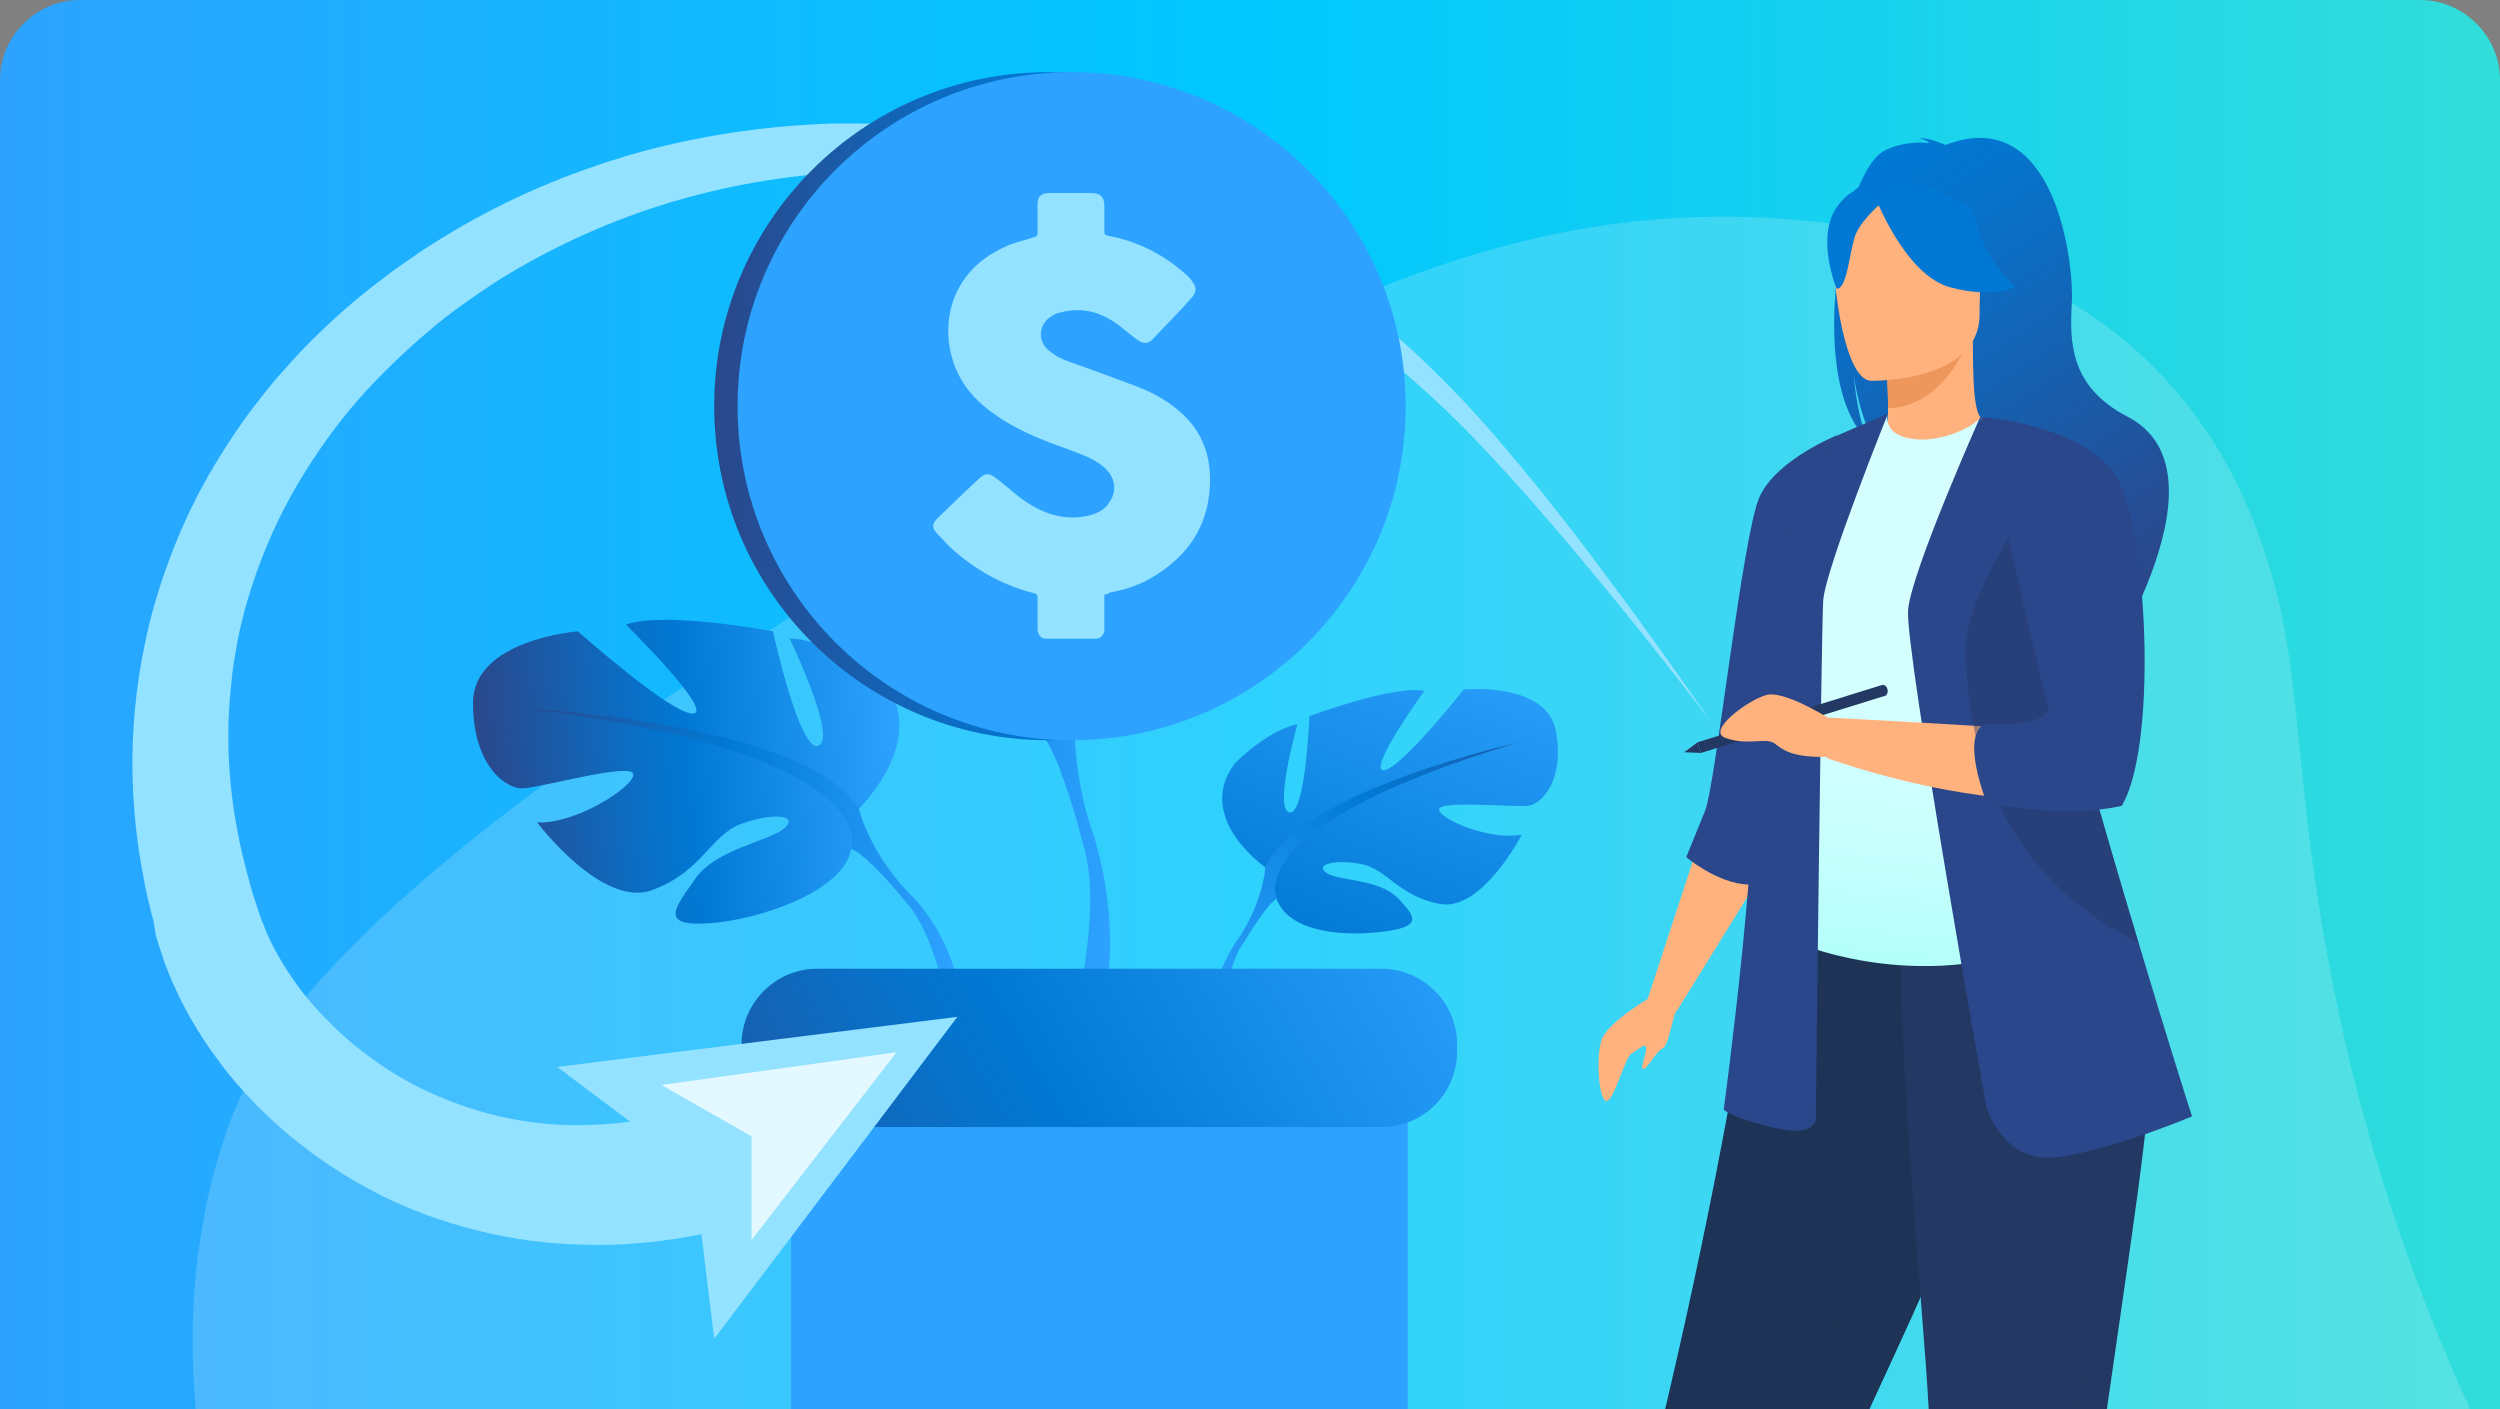
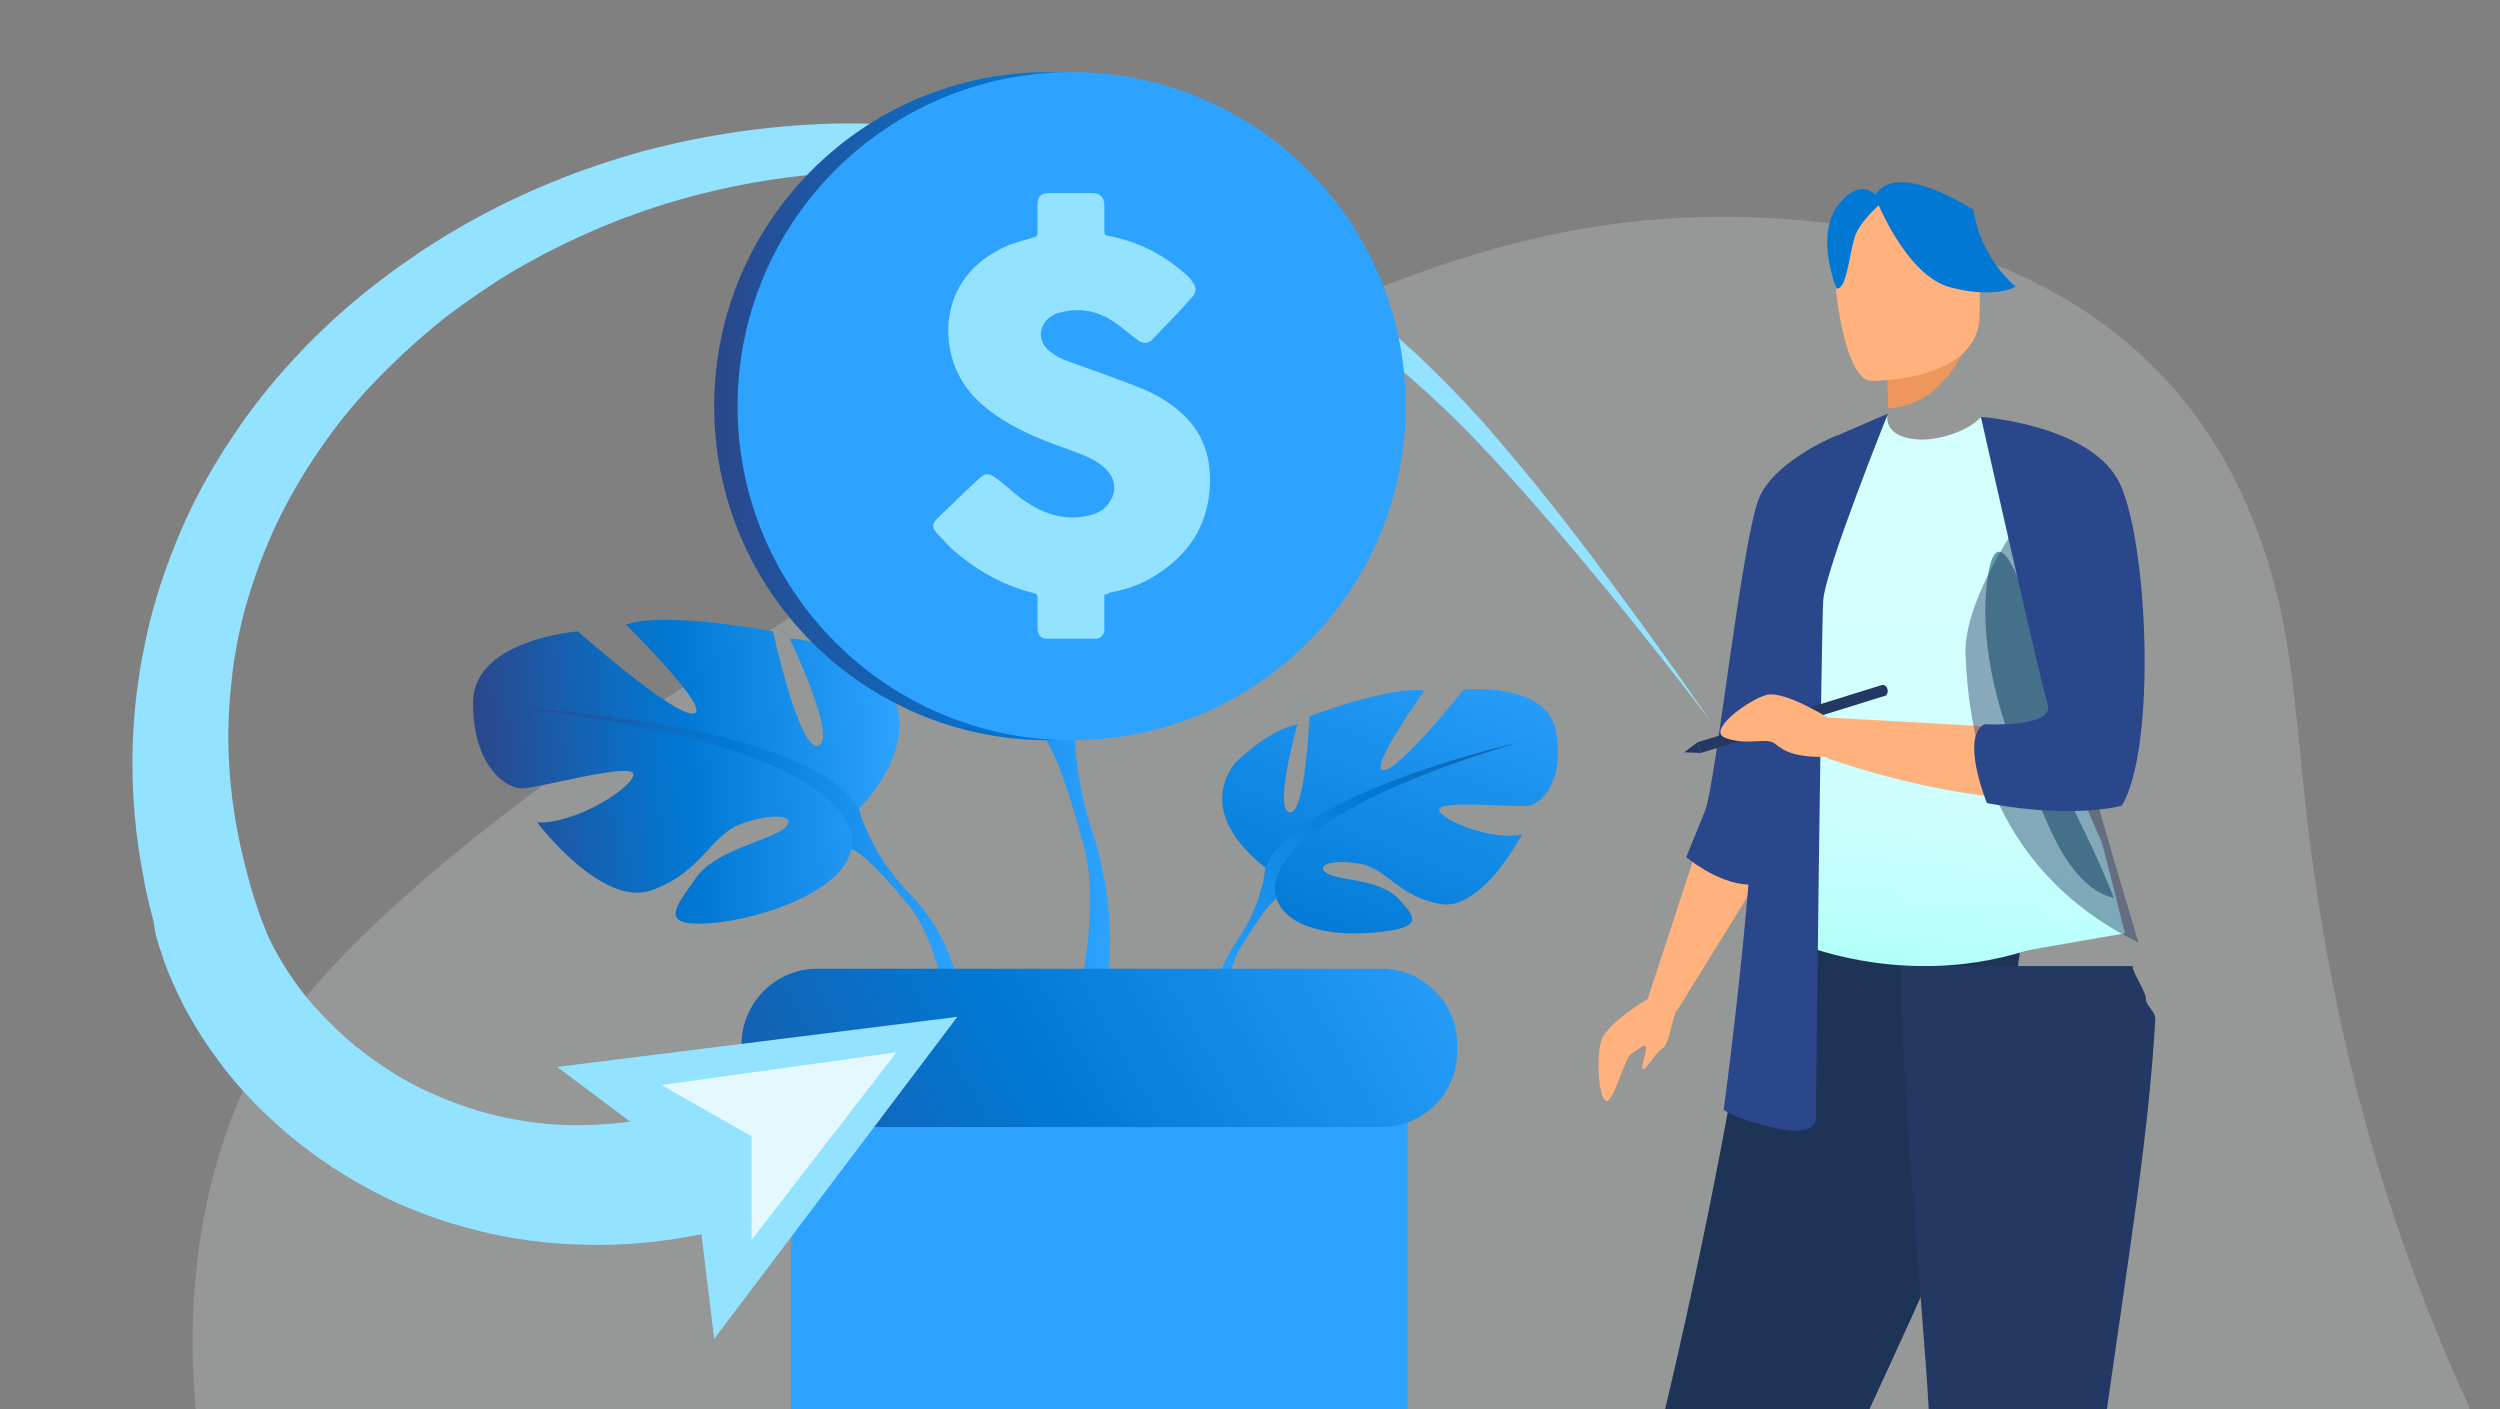
<svg xmlns="http://www.w3.org/2000/svg" xmlns:xlink="http://www.w3.org/1999/xlink" version="1.1" id="Layer_1" x="0px" y="0px" viewBox="0 0 374.2 210.9" style="enable-background:new 0 0 374.2 210.9;" xml:space="preserve">
  <rect x="0" y="0" width="374.2" height="210.9" fill="#808080" stroke="none" />
  <style type="text/css">
	.st0{clip-path:url(#SVGID_2_);}
	.st1{fill:url(#SVGID_3_);}
	.st2{opacity:0.19;fill:#F4F7FA;}
	.st3{fill:#FFB27D;}
	.st4{fill:#233862;}
	.st5{fill:url(#SVGID_4_);}
	.st6{fill:#ED975D;}
	.st7{fill:#1E3456;}
	.st8{fill:url(#SVGID_5_);}
	.st9{fill:#5F9AA8;}
	.st10{fill:#0179D4;}
	.st11{fill:#2B478B;}
	.st12{opacity:0.43;fill:#233862;}
	.st13{fill:url(#SVGID_6_);}
	.st14{fill:url(#SVGID_7_);}
	.st15{fill:url(#SVGID_8_);}
	.st16{fill:url(#SVGID_9_);}
	.st17{fill:url(#SVGID_10_);}
	.st18{fill:#2DA3FF;}
	.st19{fill:url(#SVGID_11_);}
	.st20{fill:#93E2FF;}
	.st21{fill:url(#SVGID_12_);}
	.st22{opacity:0.75;}
	.st23{fill:#FFFFFF;}
</style>
  <g>
    <defs>
      <path id="SVGID_1_" d="M374.2,210.9H0V12C0,5.4,5.4,0,12,0h350.2c6.6,0,12,5.4,12,12V210.9z" />
    </defs>
    <clipPath id="SVGID_2_">
      <use xlink:href="#SVGID_1_" style="overflow:visible;" />
    </clipPath>
    <g class="st0">
      <linearGradient id="SVGID_3_" gradientUnits="userSpaceOnUse" x1="0" y1="105.456" x2="374.182" y2="105.456">
        <stop offset="0" style="stop-color:#2DA3FF" />
        <stop offset="0.301" style="stop-color:#0FBBFF" />
        <stop offset="0.495" style="stop-color:#00C7FF" />
        <stop offset="0.782" style="stop-color:#1BD3EB" />
        <stop offset="1" style="stop-color:#32DEDA" />
      </linearGradient>
-       <path class="st1" d="M374.2,210.9H0V12C0,5.4,5.4,0,12,0h350.2c6.6,0,12,5.4,12,12V210.9z" />
      <path class="st2" d="M276.2,256.2c52.7-36.3,110,1,93.2-46c-5.6-12.3-13.2-31.2-18.6-55.2c-9.1-41-4.6-55.3-13.9-78    c-14.1-34.3-46.9-42.2-67-44c-46-4.2-83,15-158.8,64c-64,41.3-73.6,61.2-77.7,73.9c-12.3,38,3.9,74.5,5.9,78.8    c3.6,7.7,14.2,27.1,32.3,41.1C142.6,345.2,223.5,292.5,276.2,256.2z" />
      <g>
        <g>
          <path class="st3" d="M241.1,288c-0.2,3-4.5,3-9.3,2.5c-4.8-0.6-3.5,0.7-10.3,0.8c-6.7,0.1-9.1-2.1-9.4-3.1      c-0.3-0.9,3-1.6,6.4-2.4c0.4-0.1,0.9-0.2,1.3-0.3c3.9-1,6.5-3.9,9.9-6.5c3.2-2.4,7.3-11.2,7.3-11.2l9.2-0.4      c0,0-3.9,7.9-5.3,11.3c-0.9,2-0.5,4.4-0.1,6.3C240.9,285.9,241.1,287,241.1,288z" />
          <path class="st4" d="M231.8,290.5c-4.8-0.6-3.5,0.7-10.3,0.8c-6.7,0.1-9.1-2.1-9.4-3.1c-0.3-0.9,3-1.6,6.4-2.4l0,0.1      c0,0,4.3,2.3,9.9,1.8c4.5-0.5,9.1-2.3,12.3-2.7c0.2,1,0.4,2.1,0.3,3.1C240.8,291,236.6,291.1,231.8,290.5z" />
        </g>
        <g>
          <path class="st3" d="M304.7,288.7c-0.2,3-4.5,3-9.3,2.5c-4.8-0.6-3.5,0.7-10.3,0.8c-6.7,0.1-9.1-2.1-9.4-3.1      c-0.3-0.9,3-1.6,6.4-2.4c0.4-0.1,0.9-0.2,1.3-0.3c3.9-1,6.5-3.9,9.9-6.5c3.2-2.4,0-16.8,0-16.8l10.1-1c0,0-0.5,12.1-0.5,17.6      c0,2.2,1,4.3,1.4,6.1C304.5,286.6,304.7,287.6,304.7,288.7z" />
          <path class="st4" d="M295.4,291.1c-4.8-0.6-3.5,0.7-10.3,0.8c-6.7,0.1-9.1-2.1-9.4-3.1c-0.3-0.9,3-1.6,6.4-2.4l0,0.1      c0,0,4.3,2.3,9.9,1.8c4.5-0.5,9.1-2.4,12.3-2.7c0.2,1,0.4,2.1,0.3,3.1C304.4,291.7,300.2,291.7,295.4,291.1z" />
        </g>
        <linearGradient id="SVGID_4_" gradientUnits="userSpaceOnUse" x1="272.937" y1="15.707" x2="318.969" y2="87.846">
          <stop offset="0.145" style="stop-color:#0179D4" />
          <stop offset="0.422" style="stop-color:#0D6BC0" />
          <stop offset="0.988" style="stop-color:#2A488C" />
          <stop offset="1" style="stop-color:#2B478B" />
        </linearGradient>
-         <path class="st5" d="M275.1,40.3c-1.7-7.2,0.8-10.5,3.1-12.3c1.1-2.6,2.3-4.5,3.6-5.3c2.3-1.3,5.1-1.5,7-1.3     c-0.5-0.5-1.5-0.7-1.5-0.7c1.2-0.2,3.9,1,3.9,1c16.6-6.4,19.3,18.1,18.9,23.8c-0.3,5.7-0.3,12.4,8.4,16.9     c16.5,8.6-5.5,40.8-5.5,40.8c0.4-4.6-20.8-28.9-31.9-36.1c-2.7-4-3.7-11-3.7-11.5c0.5,5.6,1.4,8.7,2.3,10.4     C274.5,61.3,273.8,50.1,275.1,40.3z" />
-         <path class="st3" d="M281.7,67.4c-0.1,0,5.3,2.8,9.4,1.7c3.8-1,6.3-6,6.3-6c-1.6-0.3-2.1-2.5-2.1-12.1l-0.7,0.1l-12.3,2.4     c0,0,0.3,3.9,0.3,7.5C282.6,64.1,282.4,67.1,281.7,67.4z" />
        <path class="st6" d="M282.3,53.6c0,0,0.3,3.9,0.3,7.5c6.9-0.2,10.5-6.5,12-10L282.3,53.6z" />
        <path class="st7" d="M232.2,272.6c-0.6,1.9,0.8,3.8,2.7,3.9l4.8,0.2l5.1,0.2c1.3,0,2.5-0.5,3.3-1.5c4.1-5,16.6-21.6,24.1-45.7     c0.2-0.7,0.4-1.4,0.7-2.1c5-14.6,15.4-32.9,20.9-49.5c0.9-2.6,1.7-5.1,2.4-7.5c0.2-0.8,0.4-1.5,0.7-2.2c4-14,5.2-23.2,6.3-33     l-39.5,0.3C263.6,135.8,255.3,200.4,232.2,272.6z" />
        <linearGradient id="SVGID_5_" gradientUnits="userSpaceOnUse" x1="285.53" y1="162.105" x2="293.317" y2="90.653">
          <stop offset="0" style="stop-color:#8FFFF5" />
          <stop offset="0.11" style="stop-color:#A1FFF8" />
          <stop offset="0.295" style="stop-color:#B8FFFB" />
          <stop offset="0.494" style="stop-color:#C8FFFD" />
          <stop offset="0.715" style="stop-color:#D2FFFF" />
          <stop offset="1" style="stop-color:#D5FFFF" />
        </linearGradient>
        <path class="st8" d="M269.1,113.1c0.1,18.8-2.8,26.9-2.8,26.9s16.9,8.6,37,2.3c0.2-0.1,14.8-2.6,14.8-2.6     c-0.3-0.8-3.3-13.4-3.7-14.1c-4.2-9.1-5.6-14.3-6.1-17.1c-0.9-5.2-1-10.6-0.5-15.7c1.2-13.5,4.9-24.7,4.9-24.7     c-5.5-1.2-10.6-3.4-16.3-5.6c-1.3,1.6-5.3,3.3-8.8,3.3c-4-0.1-5.3-1.8-5.1-3.7c-4.3,2.4-7.7,4.6-7.7,4.6     c-3.6,6.3-11,12.4-11.5,22.1C263.3,90.9,269.1,112.5,269.1,113.1z" />
        <path class="st9" d="M303.1,115.2c1.7,2.4,5,17.3,13.3,19.2c-4.2-10.6-7.5-15.2-8-18.5c-0.9-6.1-1-12.4-0.5-18.3     c-2.8-4.8-4.8-8.1-4.8-8.1c-0.2-0.8-4.4-13.7-5.7-2.1C296,98.8,301.1,112.4,303.1,115.2z" />
        <path class="st3" d="M280,57c0,0,16.3,0.3,16.3-9.9c0-10.1,2.1-16.9-8.3-17.5c-10.4-0.6-12.4,3.3-13.3,6.7     C273.9,39.6,275.7,56.7,280,57z" />
        <path class="st10" d="M280.6,29.3c0,0,4.5,11.9,11.3,13.7c6.8,1.8,9.8-0.1,9.8-0.1s-5.3-4.2-6.3-11.5     C295.4,31.5,283.9,23.7,280.6,29.3z" />
        <path class="st10" d="M281.7,30.3c0,0-3.3,2.7-4.1,5.2c-0.8,2.6-1.2,7.9-2.7,7.7c0,0-3.4-8.1,0.4-12.7     C279.2,25.7,281.7,30.3,281.7,30.3z" />
        <polygon class="st3" points="254.3,126.1 246.6,149.6 251,151.3 263.8,130.6    " />
        <path class="st11" d="M275.1,65.1c0,0-9.1,3.6-11.7,9.2c-2.6,5.6-6.6,43.3-8.2,47.1c-1.6,3.9-2.8,6.9-2.8,6.9s4.6,3.9,9.2,4.1     C266.2,132.8,275.1,65.1,275.1,65.1z" />
        <path class="st11" d="M282.6,61.9c0,0-9.4,23.3-9.7,28c-0.3,4.7-1.1,77.1-1.1,77.1s0.6,3.3-5.8,1.9s-8-2.8-8-2.8     s6.1-44.6,4.4-60.2c-1.7-15.5,12.8-40.8,12.8-40.8L282.6,61.9z" />
        <path class="st7" d="M239.7,276.8l5.5,0.2c1,0,1.9-0.4,2.6-1.2c3.7-4.5,16.7-21.3,24.4-46.1c0.2-0.7,0.4-1.4,0.7-2.1     c5-14.6,15.4-32.9,20.9-49.5c0.9-2.6,1.7-5.1,2.4-7.5c0.2-0.8,0.4-1.5,0.7-2.2L291,164c0,0-17.5,28.3-22.9,54.9     C263.4,242,244.6,269.9,239.7,276.8z" />
        <path class="st4" d="M288.8,214.8c-0.1,13.7,0.5,44.3,2.2,59.2c0.2,1.4,1.3,2.4,2.7,2.4h4.6c1.9,0,3.4,0,4.4,0     c0.8,0,1.6-0.6,1.7-1.4c4.6-23.4,7.9-42.8,10.3-59.5c2-14,3.8-26.1,5.2-36.4c1.4-10.4,2.3-19.2,2.7-26.5c0.1-1.2-1.4-2-1.4-3.1     c0-1.1-2-3.9-2-4.9h-34.7C284.9,169.9,288.9,206.4,288.8,214.8z" />
        <path class="st4" d="M298.9,276.4c1.6,0,2.8,0,3.6,0c0.9,0,1.7-0.7,1.9-1.6c4.1-20.7,7-38,9.1-52.9c1.8-12.5,3.4-23.3,4.6-32.5     c1.2-9.3,2.1-17.1,2.4-23.7l-12.5,7.4c0,0,8,2.8,4.9,24.2C309.9,218.6,303.1,273.4,298.9,276.4z" />
-         <path class="st11" d="M297.3,165.6c0,0,2.4,8.7,10.7,7.6c8.3-1.1,20.1-6.1,20.1-6.1s-3.6-11.2-8-26c-5.4-17.9-12-40.9-15.1-55.4     c-0.9-4.1-1.5-7.5-1.7-9.9l-6.9-13.4c0,0-10.3,23.1-10.8,28.9C285.1,97.1,297.3,165.6,297.3,165.6z" />
        <path class="st3" d="M305.6,90.4l-9.1-28c0,0,11.5,3.4,17.3,6.3c0,0,3.6,4.7,5.8,15.4c0,0,2.4,25.8-2.9,35.2     c0,0-16.6,3.3-43.2-5.8v-6.1c0,0,29.1,1.5,35.1,2.2L305.6,90.4z" />
        <path class="st12" d="M294.2,97.8c0.4,10.9,3,31.9,25.7,43.2c0.1,0,0.1,0.1,0.2,0.1c-6.2-20.6-13.8-47.1-17.4-63.8     C298.6,83.5,294,91.8,294.2,97.8z" />
        <path class="st11" d="M296.5,62.4c0,0,16.9,1.2,20.9,10.2c4.1,9.1,5.4,39.2,0.2,48c0,0-7.1,2-19.7-0.3c-0.2,0-0.3-0.1-0.5-0.1     c0,0-4-9.8-0.4-11.8c0,0,10.6,0.6,9.5-3C305.4,102,296.5,62.4,296.5,62.4z" />
        <g>
          <path class="st4" d="M254.1,111.1l0.5,1.6l27.7-8.6c0,0,0.4-0.4,0.2-1c-0.2-0.6-0.7-0.6-0.7-0.6L254.1,111.1z" />
          <polygon class="st4" points="252.1,112.6 254.1,111.1 254.6,112.7     " />
        </g>
        <path class="st3" d="M247.7,148.9c0,0-7,3.9-8,6.8c-0.9,3-0.3,9.2,0.8,9.1c1.1-0.1,2.8-6.7,3.7-7.1c0.9-0.5,2.2-1.8,2.2-0.8     c0,1-0.9,2.9-0.5,3.1c0.5,0.3,1.9-2.6,3-3.1c1-0.6,1.4-5.1,2.4-6.4C252.4,149.3,247.7,148.9,247.7,148.9z" />
        <path class="st3" d="M273.4,107.3c0,0-6.3-3.9-8.9-3.3c-2.6,0.6-9.4,5.5-6.1,6.5c3.2,1.1,5.8-0.1,7.1,0.7c1.2,0.8,2.2,2.2,8,2.1     C279.2,113.4,273.4,107.3,273.4,107.3z" />
      </g>
      <g>
        <linearGradient id="SVGID_6_" gradientUnits="userSpaceOnUse" x1="132.011" y1="436.711" x2="195.412" y2="436.711" gradientTransform="matrix(0.996 -8.639834e-02 8.639834e-02 0.996 -97.433 -305.581)">
          <stop offset="0" style="stop-color:#2B478B" />
          <stop offset="6.794669e-03" style="stop-color:#2A488C" />
          <stop offset="0.335" style="stop-color:#0D6BC0" />
          <stop offset="0.495" style="stop-color:#0179D4" />
          <stop offset="1" style="stop-color:#2DA3FF" />
        </linearGradient>
        <path class="st13" d="M128.6,121c0,0,11.7-11.4,2.5-20.2c0,0-6.9-5.1-12.9-5.2c0,0,7.2,14.9,4.3,16c-2.8,1.2-6.8-17.1-6.8-17.1     s-16.4-3.1-22-1c0,0,13.1,12.9,10.1,13.3c-3,0.4-17.3-12.3-17.3-12.3s-15.7,1.2-15.7,10.7c0,9.5,5,12.9,7.4,12.8     c2.4,0,16.5-4,16.6-2.1c0.1,1.9-8.7,7.5-14.4,7.2c0,0,9.8,13,17.3,10.1c7.5-2.8,8.6-8.2,13.3-9.9c4.7-1.7,8.5-1.3,6.5,0.6     c-2,1.9-10.4,3.2-13.4,7.6c-3,4.3-5.6,7.2,2,6.7c7.6-0.5,20.2-4.8,21.3-11.1C128.6,121,128.6,121,128.6,121z" />
        <linearGradient id="SVGID_7_" gradientUnits="userSpaceOnUse" x1="139.555" y1="448.767" x2="200.748" y2="448.767" gradientTransform="matrix(0.996 -8.639834e-02 8.639834e-02 0.996 -97.433 -305.581)">
          <stop offset="0" style="stop-color:#2B478B" />
          <stop offset="6.794669e-03" style="stop-color:#2A488C" />
          <stop offset="0.335" style="stop-color:#0D6BC0" />
          <stop offset="0.495" style="stop-color:#0179D4" />
          <stop offset="1" style="stop-color:#2DA3FF" />
        </linearGradient>
        <path class="st14" d="M141.2,147.8l2.1-0.9c-1.8-8.4-7.5-13.5-7.5-13.5l0,0c-5.8-6.1-7.3-12.5-7.3-12.5     c-8.2-12.8-50.2-14.9-50.2-14.9c54.5,6.7,49.1,21.1,49.1,21.1c1.5,0.4,4.5,3.6,6.6,6c0.3,0.4,0.8,1,1.5,1.8c0,0,0,0,0,0     c0.3,0.4,0.5,0.6,0.7,0.8C138.7,139,140.3,144,141.2,147.8z" />
      </g>
      <g>
        <linearGradient id="SVGID_8_" gradientUnits="userSpaceOnUse" x1="177.331" y1="193.251" x2="218.336" y2="90.738">
          <stop offset="0" style="stop-color:#2B478B" />
          <stop offset="6.794669e-03" style="stop-color:#2A488C" />
          <stop offset="0.335" style="stop-color:#0D6BC0" />
          <stop offset="0.495" style="stop-color:#0179D4" />
          <stop offset="1" style="stop-color:#2DA3FF" />
        </linearGradient>
        <path class="st15" d="M189.5,129.9c0,0-10.8-7.4-4.7-15.6c0,0,4.7-4.9,9.4-5.9c0,0-3.6,12.7-1.2,13.2c2.4,0.5,3-14.4,3-14.4     s12.5-4.7,17.2-3.8c0,0-8.6,11.9-6.1,11.9c2.5-0.1,12-12.1,12-12.1s12.5-1.2,13.8,6.3c1.3,7.5-2.2,10.8-4.1,11.1     c-1.9,0.3-13.6-0.9-13.4,0.6c0.2,1.5,7.8,4.7,12.4,3.7c0,0-6,11.6-12.3,10.4c-6.3-1.2-7.9-5.3-11.9-6c-3.9-0.7-6.9,0.1-5,1.4     c1.9,1.2,7.8,0.8,10.7,3.8c2.9,3,3.4,4.3-2.7,5c-6,0.7-13.7-0.1-15.5-4.9C189.5,129.9,189.5,129.9,189.5,129.9z" />
        <linearGradient id="SVGID_9_" gradientUnits="userSpaceOnUse" x1="239.098" y1="101.273" x2="176.613" y2="146.672">
          <stop offset="0" style="stop-color:#2B478B" />
          <stop offset="6.794669e-03" style="stop-color:#2A488C" />
          <stop offset="0.335" style="stop-color:#0D6BC0" />
          <stop offset="0.495" style="stop-color:#0179D4" />
          <stop offset="1" style="stop-color:#2DA3FF" />
        </linearGradient>
        <path class="st16" d="M227,111.2c0,0-32.9,7.4-37.6,18.6c0,0-0.3,5.2-4.1,10.8l0,0c0,0-3.7,4.7-4,11.5l1.9-0.8     c0.3-2.9,0.9-6.3,2.1-8.8c0.1-0.2,0.2-0.4,0.4-0.7c0.4-0.7,0.8-1.2,1-1.6c1.4-2.2,3.3-5.1,4.4-5.7     C191.2,134.6,185,123.9,227,111.2z" />
      </g>
      <g>
        <linearGradient id="SVGID_10_" gradientUnits="userSpaceOnUse" x1="98.281" y1="117.302" x2="166.121" y2="117.302">
          <stop offset="0" style="stop-color:#2B478B" />
          <stop offset="6.794669e-03" style="stop-color:#2A488C" />
          <stop offset="0.335" style="stop-color:#0D6BC0" />
          <stop offset="0.495" style="stop-color:#0179D4" />
          <stop offset="1" style="stop-color:#2DA3FF" />
        </linearGradient>
        <path class="st17" d="M163.5,124.5L163.5,124.5c-4.3-12.9-2.1-23.2-2.1-23.2c-1-7.3-7.1-15.4-15.2-23h-3.9     c22.4,22.4,13.3,31.3,13.3,31.3c2,1.7,4.1,8.3,5.6,13.3c0.2,0.8,0.5,2,1,3.7c0.2,0.7,0.3,1.3,0.4,1.7c2,9.6-1.7,24-2.8,27.8     l4.4-1.5C169,139.4,163.5,124.5,163.5,124.5z" />
      </g>
      <rect x="118.4" y="156.9" class="st18" width="92.3" height="56.5" />
      <linearGradient id="SVGID_11_" gradientUnits="userSpaceOnUse" x1="95.822" y1="195.903" x2="217.697" y2="126.656">
        <stop offset="0" style="stop-color:#2B478B" />
        <stop offset="6.794669e-03" style="stop-color:#2A488C" />
        <stop offset="0.335" style="stop-color:#0D6BC0" />
        <stop offset="0.495" style="stop-color:#0179D4" />
        <stop offset="1" style="stop-color:#2DA3FF" />
      </linearGradient>
      <path class="st19" d="M206.8,168.7h-84.5c-6.2,0-11.3-5.1-11.3-11.3v-1.1c0-6.2,5.1-11.3,11.3-11.3h84.5c6.2,0,11.3,5.1,11.3,11.3    v1.1C218.1,163.7,213,168.7,206.8,168.7z" />
      <g>
        <path class="st20" d="M256,107.9c-5.5-7.2-11.1-14.3-16.9-21.3c-5.8-7-11.7-13.9-17.9-20.4c-3.1-3.3-6.4-6.4-9.8-9.4     c-3.4-3-6.9-5.8-10.6-8.4c-3.7-2.6-7.5-5.1-11.4-7.3c-1-0.6-2-1.1-3-1.6c-1-0.5-2-1-3-1.6c-2-1-4.1-2-6.1-2.9     c-8.3-3.6-17-6.2-25.9-7.7c-8.9-1.6-17.9-2-26.8-1.4c-8.9,0.6-17.8,2.3-26.2,5c-8.4,2.7-16.5,6.5-23.9,11.1     c-1.8,1.2-3.6,2.4-5.4,3.7c-1.8,1.3-3.5,2.6-5.1,4c-3.3,2.8-6.4,5.8-9.3,8.9c-1.4,1.6-2.8,3.2-4.1,4.9c-1.3,1.7-2.5,3.4-3.7,5.2     c-2.3,3.5-4.4,7.2-6.1,11c-1.7,3.8-3.1,7.7-4.2,11.7c-0.5,2-1,4-1.3,6c-0.4,2-0.6,4.1-0.8,6.1c-0.8,8.2-0.1,16.4,1.8,24.5     c0.5,2,1,4,1.6,6l0.5,1.5l0.5,1.5c0.2,0.5,0.3,0.9,0.5,1.3c0.2,0.4,0.3,0.8,0.5,1.3c1.5,3.4,3.6,6.7,6,9.7c1.2,1.5,2.6,2.9,4,4.3     c1.4,1.4,2.9,2.7,4.5,3.9c3.1,2.4,6.5,4.5,10.1,6.1c3.6,1.6,7.3,2.9,11.2,3.7c3.8,0.8,7.8,1.2,11.7,1.1c7.9-0.1,15.9-1.9,23.5-5     l7.2,17.7c-4.8,1.7-9.8,3.1-15,4c-5.2,0.9-10.5,1.4-15.8,1.2c-5.3-0.1-10.6-0.8-15.8-2.1c-5.2-1.3-10.2-3.1-14.9-5.5     c-4.7-2.4-9.1-5.3-13.1-8.6c-2-1.7-3.9-3.4-5.7-5.3c-1.8-1.9-3.5-3.8-5-5.9c-3.1-4.1-5.7-8.6-7.7-13.6c-0.2-0.6-0.5-1.2-0.7-1.9     c-0.2-0.6-0.4-1.3-0.6-1.8l-0.5-1.7L23,138c-0.6-2.3-1.2-4.7-1.6-7.1c-1.8-9.5-2.1-19.3-0.7-28.9c0.3-2.4,0.8-4.8,1.3-7.1     c0.5-2.4,1.2-4.7,1.9-7c1.5-4.6,3.3-9.1,5.5-13.4c2.2-4.3,4.8-8.4,7.6-12.3c1.4-1.9,2.9-3.8,4.5-5.7c1.6-1.8,3.2-3.6,4.9-5.3     c3.4-3.4,7-6.6,10.9-9.5c1.9-1.5,3.9-2.8,5.9-4.2c2-1.3,4.1-2.6,6.2-3.8c8.4-4.8,17.3-8.4,26.6-11c9.3-2.5,18.9-3.9,28.5-4.2     c9.6-0.2,19.2,0.7,28.5,2.8c9.3,2.1,18.3,5.2,26.7,9.3c2.1,1,4.2,2.1,6.2,3.2c1,0.6,2,1.1,3,1.8c1,0.6,2,1.2,3,1.8     c3.9,2.5,7.7,5.2,11.4,8.1c3.6,2.9,7.1,5.9,10.4,9.1c3.3,3.2,6.5,6.5,9.5,10c6,6.9,11.6,14,17,21.3     C245.6,93.1,250.9,100.5,256,107.9z" />
        <g>
          <polygon class="st20" points="106.9,200.4 103.8,175 83.4,159.7 143.3,152.2     " />
        </g>
      </g>
      <linearGradient id="SVGID_12_" gradientUnits="userSpaceOnUse" x1="106.867" y1="60.818" x2="206.865" y2="60.818">
        <stop offset="0" style="stop-color:#2B478B" />
        <stop offset="6.794669e-03" style="stop-color:#2A488C" />
        <stop offset="0.335" style="stop-color:#0D6BC0" />
        <stop offset="0.495" style="stop-color:#0179D4" />
        <stop offset="1" style="stop-color:#2DA3FF" />
      </linearGradient>
      <circle class="st21" cx="156.9" cy="60.8" r="50" />
      <circle class="st18" cx="160.4" cy="60.8" r="50" />
      <g>
        <path class="st20" d="M165.3,89c0,1.6,0,3.1,0,4.6c0,0.3,0,0.5,0,0.8c-0.1,0.7-0.6,1.2-1.3,1.2c-2.5,0-4.9,0-7.4,0     c-0.6,0-1-0.3-1.2-0.9c-0.1-0.3-0.1-0.5-0.1-0.8c0-1.5,0-2.9,0-4.4c0-0.4-0.1-0.6-0.5-0.7c-4.4-1.1-8.3-3.2-11.8-6.2     c-1-0.8-1.8-1.8-2.7-2.7c-0.9-1-0.8-1.5,0.1-2.4c2.1-2,4.1-4,6.2-5.9c0.8-0.8,1.5-0.8,2.4-0.1c1.5,1.1,2.8,2.4,4.4,3.5     c2.5,1.7,5.2,2.7,8.2,2.4c1.7-0.2,3.3-0.6,4.3-2c1.4-1.8,1.1-4-0.7-5.5c-1.5-1.3-3.4-1.9-5.2-2.6c-3.4-1.2-6.8-2.5-9.8-4.4     c-2.7-1.7-5.1-3.7-6.6-6.6c-3-5.6-2.6-15,6.7-19.3c1.4-0.7,3-1,4.5-1.5c0.4-0.1,0.5-0.2,0.5-0.7c0-1.4,0-2.8,0-4.2     c0-1.2,0.5-1.7,1.8-1.7c2.1,0,4.2,0,6.3,0c1.3,0,1.9,0.6,1.9,1.9c0,1.3,0,2.5,0,3.8c0,0.5,0.1,0.6,0.6,0.7     c4.3,0.8,8.1,2.7,11.4,5.6c0.5,0.4,0.9,0.8,1.2,1.3c0.6,0.8,0.6,1.5,0,2.2c-1.3,1.5-2.7,3-4.1,4.4c-0.6,0.6-1.2,1.3-1.8,1.9     c-0.7,0.8-1.5,0.8-2.3,0.2c-1.3-0.9-2.4-2-3.7-2.8c-2.4-1.6-5.1-2.1-8-1.3c-0.5,0.1-0.9,0.3-1.3,0.6c-1.8,1.1-2,3.5-0.5,4.9     c1,0.9,2.2,1.5,3.4,1.9c3.4,1.2,6.7,2.4,10.1,3.7c2.3,0.9,4.5,2.1,6.4,3.8c3.3,2.9,4.6,6.6,4.4,11c-0.3,6.2-3.4,10.6-8.6,13.7     c-2,1.2-4.2,1.9-6.4,2.3C165.8,88.9,165.6,89,165.3,89z" />
      </g>
      <g class="st22">
        <polygon class="st23" points="134.2,157.5 99,162.4 112.5,170.1 112.5,185.6    " />
      </g>
    </g>
  </g>
</svg>